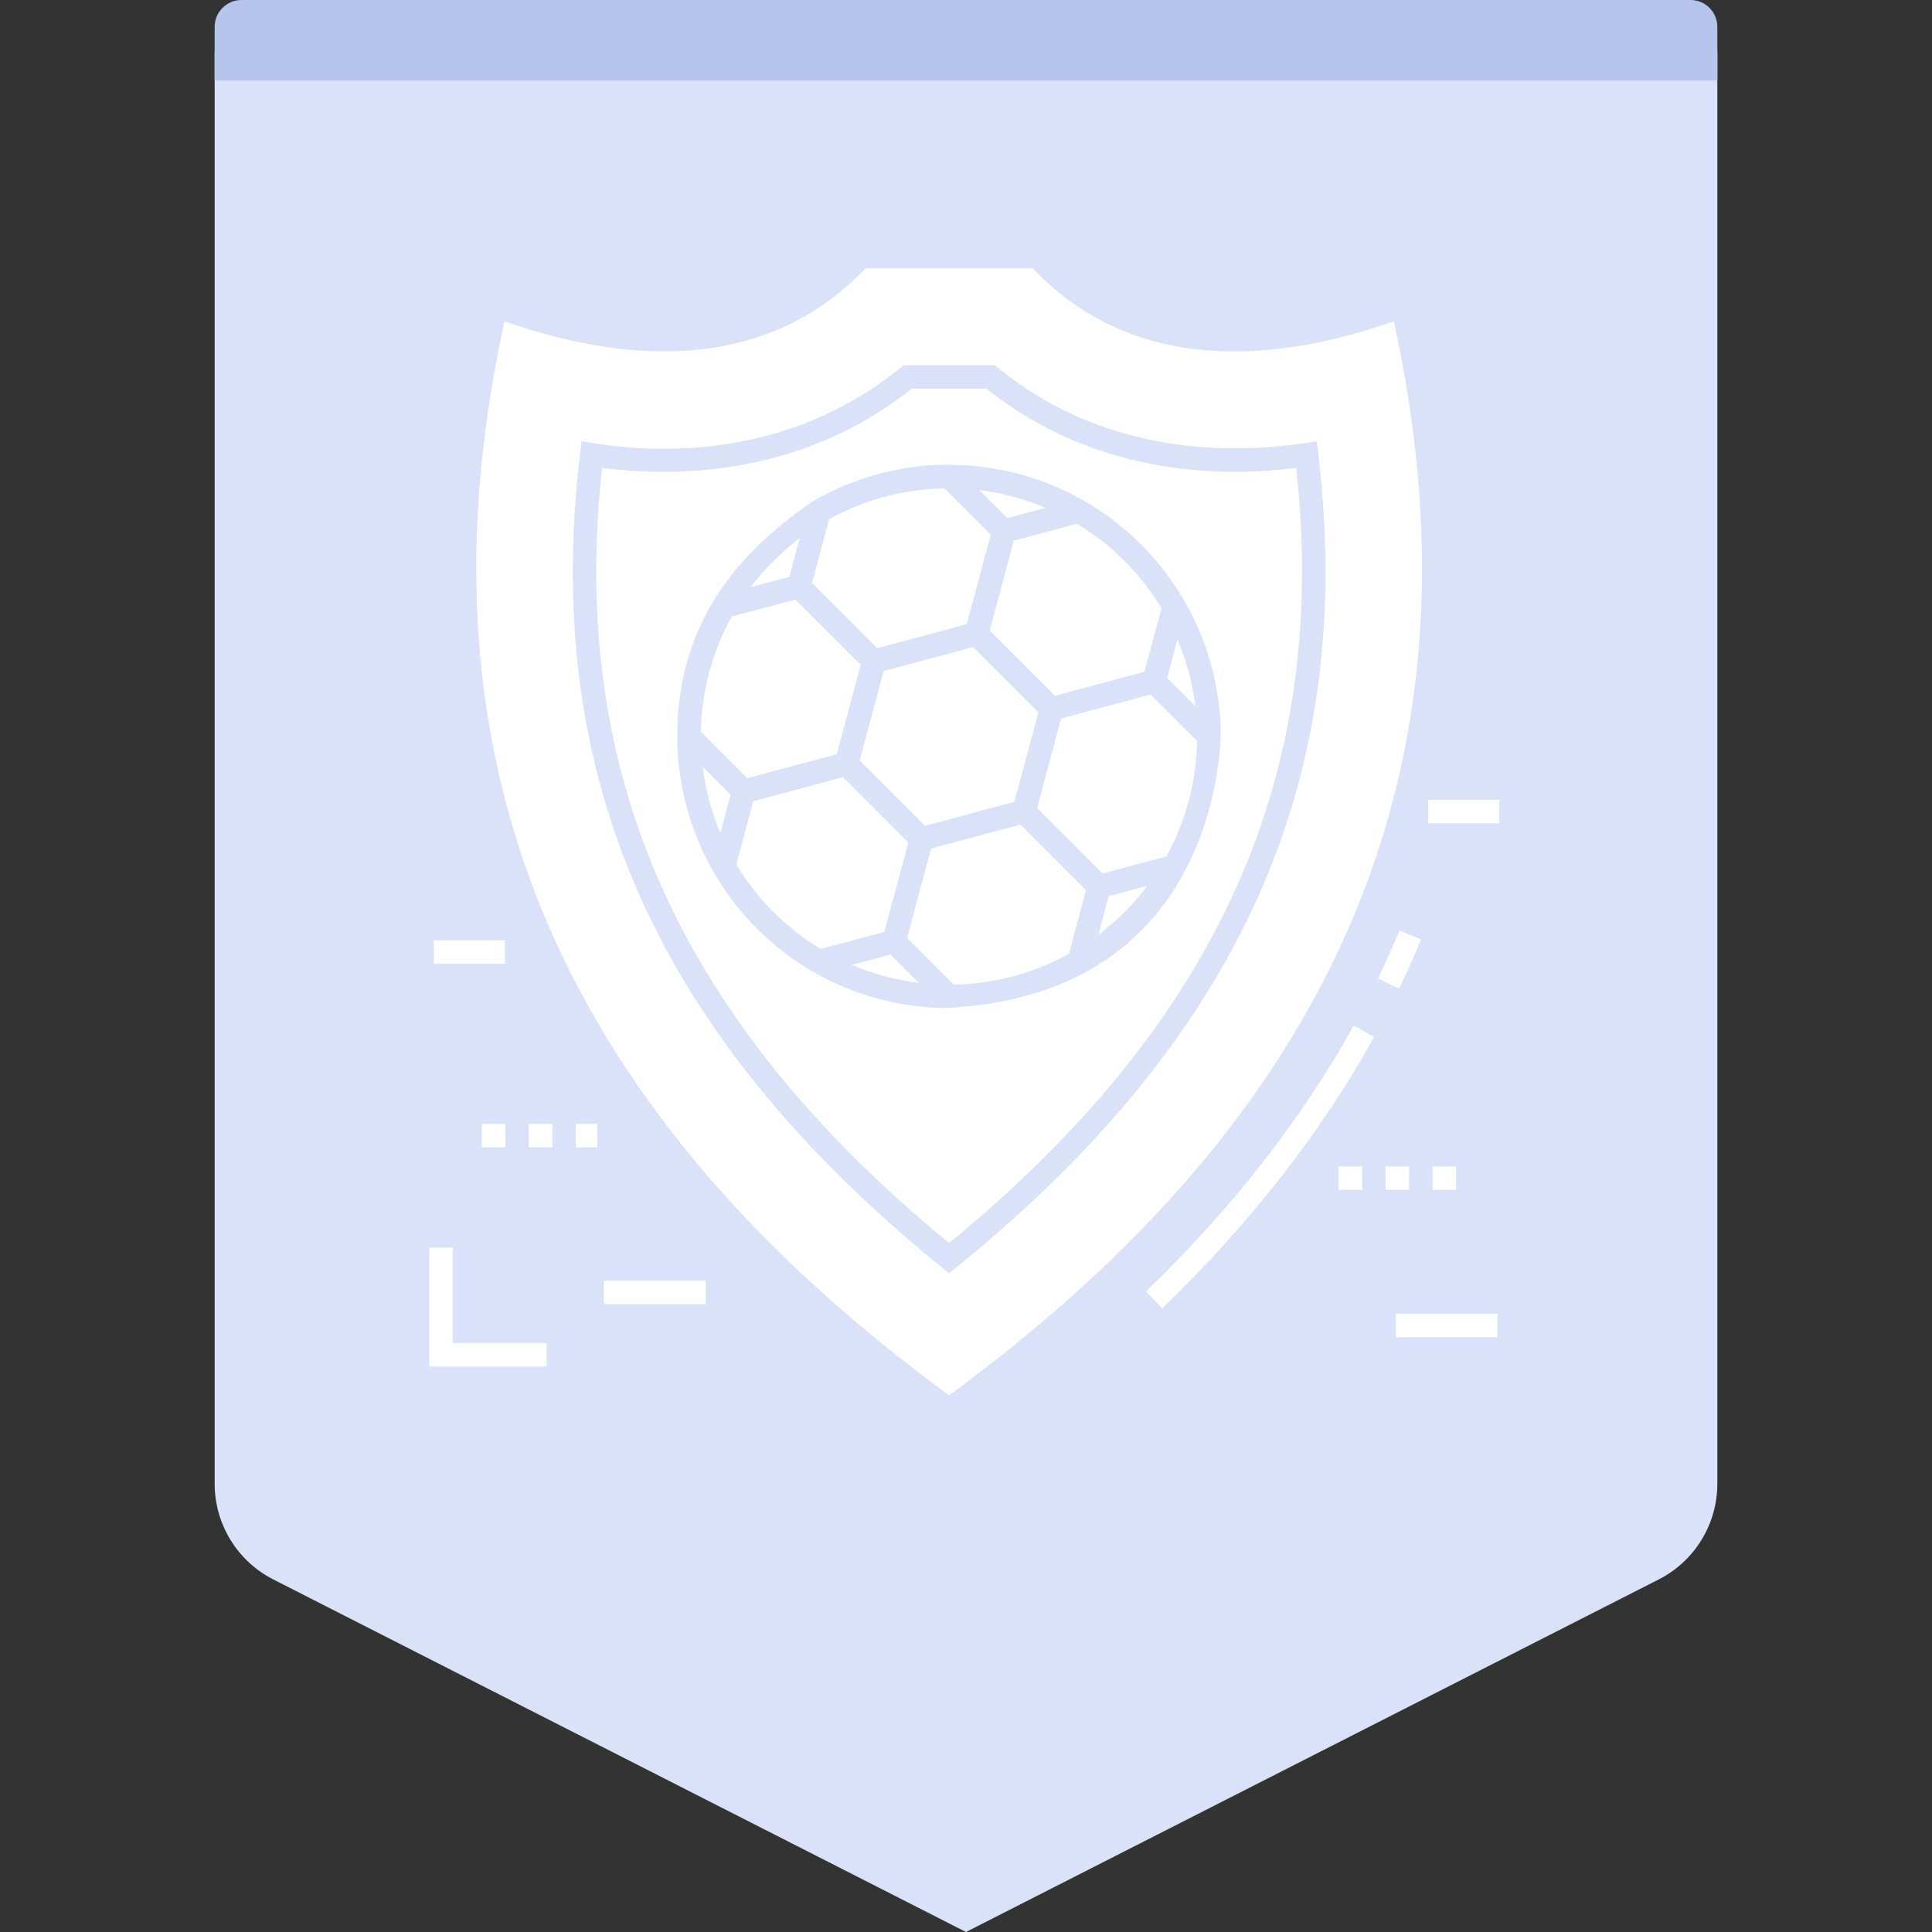
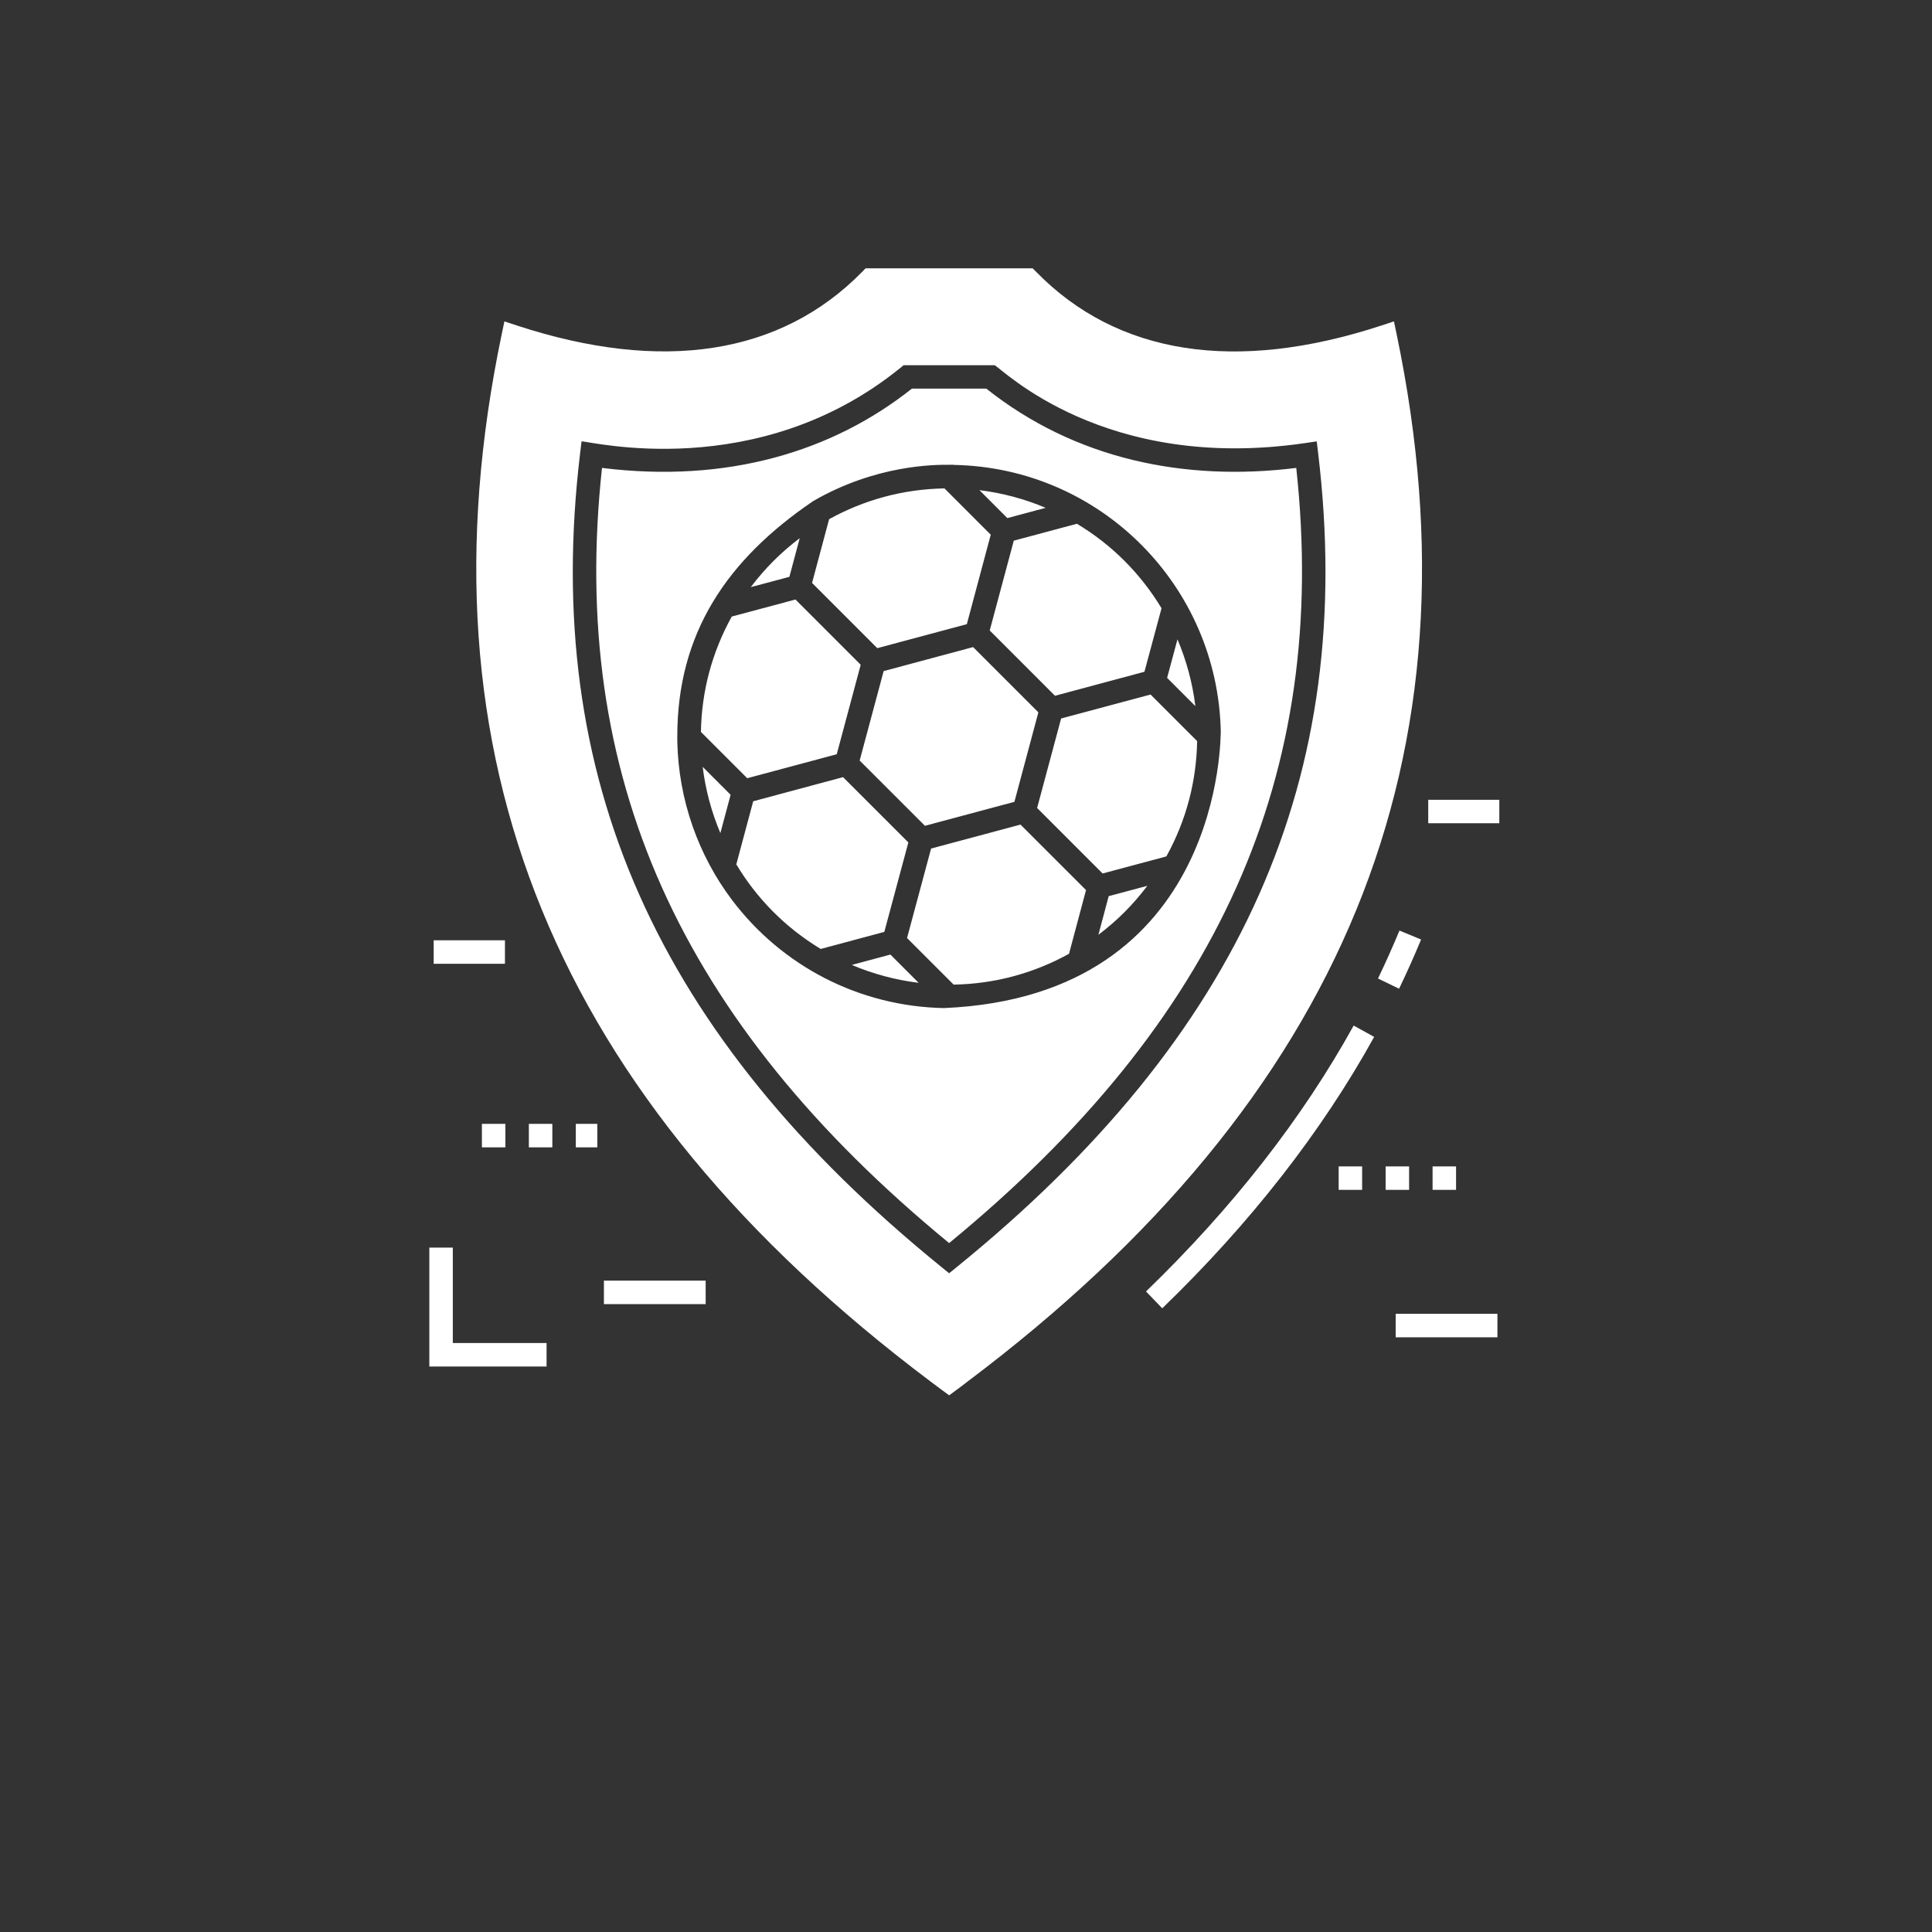
<svg xmlns="http://www.w3.org/2000/svg" width="72" height="72" viewBox="0 0 72 72" fill="none">
  <rect x="0" y="0" width="72" height="72" fill="#333333" stroke="none" />
-   <path fill-rule="evenodd" clip-rule="evenodd" d="M10 0H62C63.105 0 64 0.895 64 2V55.297C64 56.802 63.155 58.18 61.814 58.862L36 72L10.186 58.862C8.845 58.18 8 56.802 8 55.297V2C8 0.895 8.895 0 10 0Z" fill="#D9E2F9" />
-   <path fill-rule="evenodd" clip-rule="evenodd" d="M9 0H63C63.552 0 64 0.448 64 1V3H8V1C8 0.448 8.448 0 9 0Z" fill="#B5C5EB" />
  <path d="M38.485 10L38.615 10.131C41.636 13.221 46.043 13.915 51.485 12.13L51.948 11.977L52.048 12.453C55.33 28.163 50.097 40.933 36.054 51.489C35.94 51.58 35.82 51.67 35.373 52C35.329 51.968 34.978 51.712 34.679 51.485C20.644 40.933 15.412 28.163 18.698 12.453L18.798 11.977L19.261 12.13C24.694 13.91 29.098 13.221 32.13 10.131L32.257 10H38.485ZM16.875 46.494V50.051H20.369V50.926H16V46.494H16.875ZM55.805 48.962V49.837H52.013V48.962H55.805ZM50.447 38.22L51.211 38.642C49.254 42.182 46.597 45.585 43.314 48.757L42.708 48.129C45.928 45.018 48.532 41.684 50.447 38.22ZM26.298 47.725V48.6H22.506V47.725H26.298ZM37.066 13.61H33.676L33.556 13.708C28.228 18.033 21.979 16.436 21.672 16.449L21.619 16.893C20.173 28.956 24.456 38.595 35.097 47.228L35.371 47.451L35.646 47.228C46.287 38.595 50.57 28.956 49.124 16.893L49.071 16.449L48.628 16.514C41.145 17.607 37.348 13.745 37.066 13.61ZM36.757 14.483C40.057 17.104 44.126 17.957 48.308 17.438C49.547 28.866 45.428 38.063 35.371 46.326C25.315 38.063 21.195 28.866 22.435 17.438C27.094 18.016 31.02 16.835 33.984 14.483H36.757ZM54.263 43.468V44.343H53.388V43.468H54.263ZM52.513 43.468V44.343H51.638V43.468H52.513ZM50.763 43.468V44.343H49.888V43.468H50.763ZM18.834 41.883V42.758H17.959V41.883H18.834ZM20.584 41.883V42.758H19.709V41.883H20.584ZM22.26 41.883V42.758H21.459V41.883H22.26ZM35.395 17.321C34.81 17.317 32.645 17.322 30.306 18.673C30.304 18.674 30.302 18.675 30.301 18.677C27.104 20.848 25.236 23.587 25.241 27.452L25.241 27.633C25.287 29.811 26.025 31.873 27.276 33.534C29.145 36.014 32.036 37.507 35.176 37.568C45.655 37.122 45.479 27.306 45.495 27.262C45.383 21.831 41.008 17.427 35.549 17.326C35.538 17.321 35.532 17.321 35.523 17.321L35.395 17.321ZM52.154 34.679L52.96 35.013C52.703 35.633 52.427 36.25 52.14 36.846L51.354 36.466C51.634 35.885 51.903 35.284 52.154 34.679ZM38.031 30.73L40.473 33.171L39.839 35.545C38.471 36.3 37.012 36.668 35.54 36.694L33.803 34.958L34.699 31.623L38.031 30.73ZM33.183 35.574L34.235 36.627C33.375 36.521 32.536 36.297 31.744 35.96L33.183 35.574ZM18.818 35.042V35.917H16.162V35.042H18.818ZM31.418 28.962L33.852 31.395L32.956 34.729L30.585 35.365C29.231 34.544 28.188 33.459 27.44 32.212L28.07 29.861L31.418 28.962ZM42.758 33.012C42.498 33.356 42.216 33.684 41.91 33.99C41.604 34.296 41.277 34.578 40.934 34.837L41.318 33.397L42.758 33.012ZM42.878 25.883L44.614 27.619C44.588 29.091 44.223 30.547 43.467 31.916L41.091 32.552L38.65 30.111L39.545 26.776L42.878 25.883ZM26.187 28.579L27.228 29.62L26.846 31.047C26.514 30.259 26.291 29.429 26.187 28.579ZM36.265 24.115L38.697 26.547L37.804 29.882L34.47 30.775L32.037 28.343L32.931 25.01L36.265 24.115ZM55.875 29.807V30.68H53.226V29.807H55.875ZM29.645 22.342L32.076 24.774L31.183 28.108L27.847 29.002L26.121 27.276C26.148 25.761 26.53 24.316 27.271 22.977L29.645 22.342ZM43.881 23.827C44.217 24.62 44.442 25.457 44.548 26.315L43.495 25.262L43.881 23.827ZM40.133 19.519C41.434 20.299 42.497 21.364 43.287 22.667L42.65 25.035L39.317 25.929L36.884 23.496L37.781 20.149L40.133 19.519ZM35.197 18.201L36.922 19.927L36.031 23.261L32.694 24.155L30.263 21.724L30.899 19.348C32.194 18.633 33.638 18.23 35.197 18.201ZM29.803 20.057L29.418 21.497L27.979 21.881C28.238 21.538 28.52 21.211 28.826 20.905C29.131 20.599 29.459 20.317 29.803 20.057ZM36.5 18.266C37.349 18.371 38.181 18.593 38.969 18.925L37.541 19.308L36.5 18.266Z" fill="white" />
</svg>